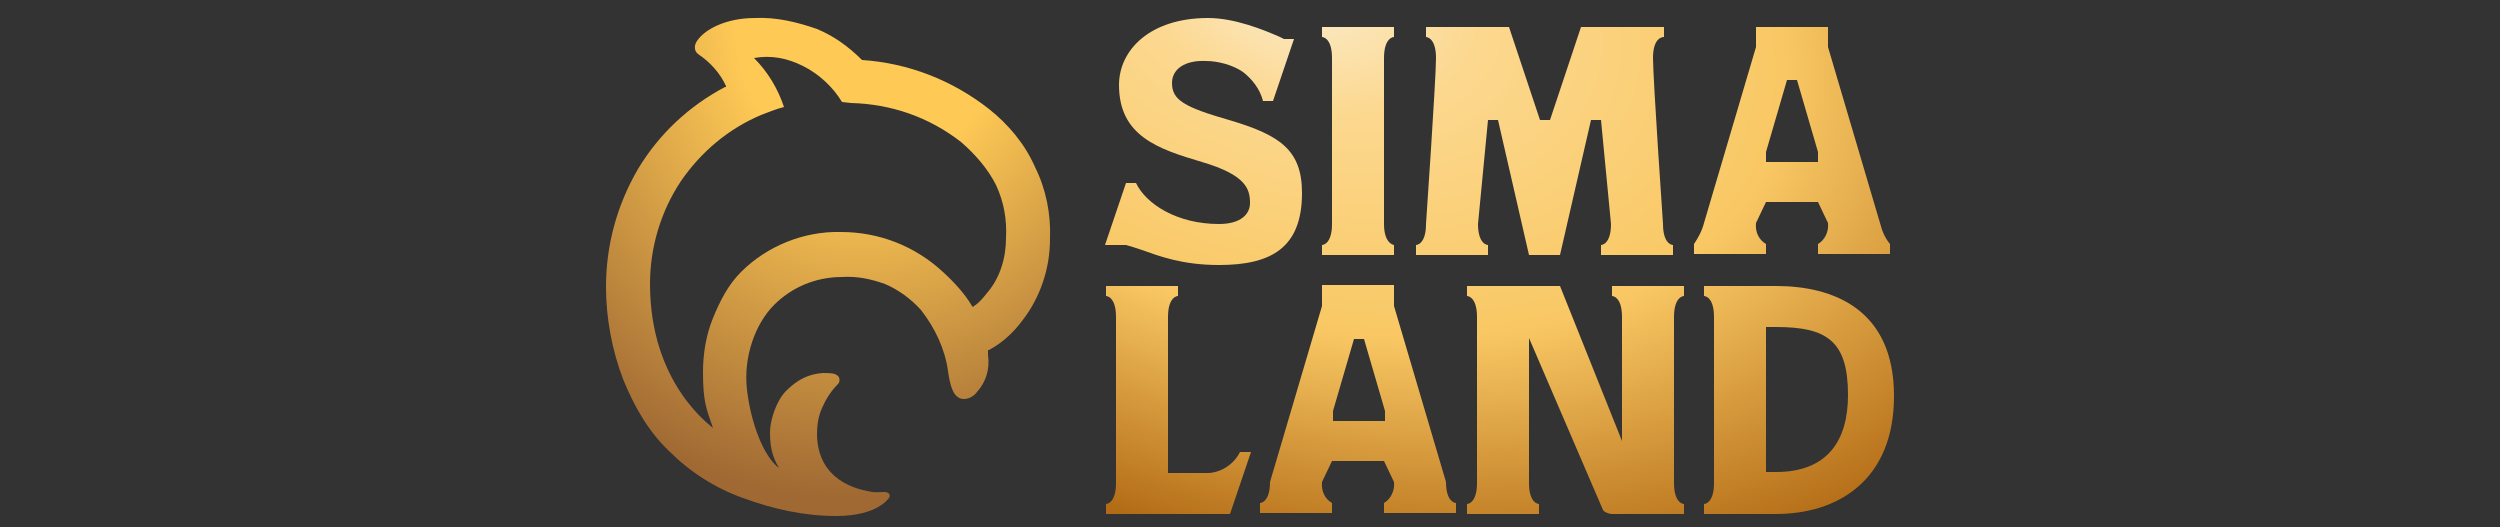
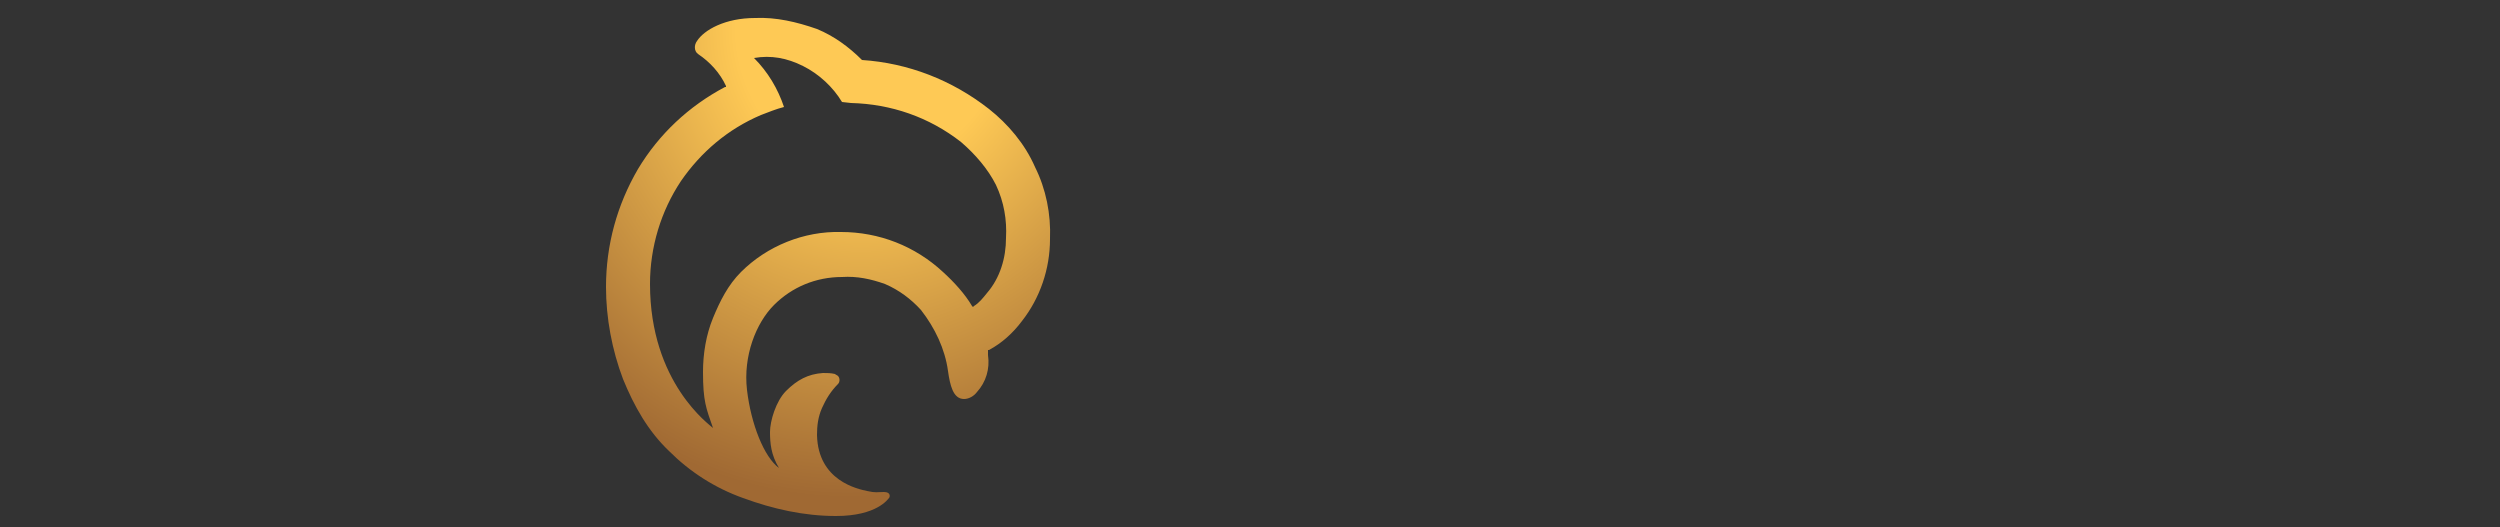
<svg xmlns="http://www.w3.org/2000/svg" xmlns:xlink="http://www.w3.org/1999/xlink" version="1.1" id="Слой_1" x="0px" y="0px" width="250px" height="52.7px" viewBox="0 0 250 52.7" style="enable-background:new 0 0 250 52.7;" xml:space="preserve">
  <rect x="0" y="0" width="250" height="52.7" fill="#333333" stroke="none" />
  <style type="text/css">
	.st0{display:none;}
	.st1{display:inline;}
	.st2{fill:#FDC300;}
	.st3{fill:#21282B;}
	.st4{fill:#BF8900;}
	.st5{fill:#815F00;}
	.st6{display:none;fill-rule:evenodd;clip-rule:evenodd;fill:#D60000;}
	.st7{display:inline;fill-rule:evenodd;clip-rule:evenodd;fill:#FEFEFE;}
	.st8{display:inline;fill-rule:evenodd;clip-rule:evenodd;}
	.st9{display:inline;fill-rule:evenodd;clip-rule:evenodd;fill:#F6A708;}
	.st10{clip-path:url(#SVGID_00000178206109669934690180000002310169610610505601_);}
	.st11{fill:url(#SVGID_00000064316076344147399730000000895198474057679247_);}
	.st12{fill-rule:evenodd;clip-rule:evenodd;fill:url(#SVGID_00000107561072348753439080000007287941181972824219_);}
</style>
  <g class="st0">
    <g class="st1">
      <path class="st2" d="M117.4,32.2h-9.7l6.4,6.3h3.3c0.9,0,1.7,0.7,1.7,1.7c0,0.9-0.7,1.7-1.7,1.7h-3.3v-3.3h-6.3v12.7h6.3v-3h3.3    c4.4,0,8-3.6,8-8C125.4,35.8,121.9,32.2,117.4,32.2z M137.4,31.8c-5.6,0-10.2,4.6-10.2,10.2c0,5.6,4.6,10.2,10.2,10.2    c5.6,0,10.2-4.6,10.2-10.2C147.6,36.4,143,31.8,137.4,31.8z M137.4,46c-2.2,0-3.9-1.8-3.9-3.9c0-2.1,1.7-3.9,3.9-3.9    c2.2,0,3.9,1.8,3.9,3.9C141.3,44.2,139.5,46,137.4,46z M104.5,32.2v19h-6.3V37.6h-6.5v13.7h-6.3v-19H104.5z" />
      <path class="st3" d="M196.4,7.8V27h-6.6v-7.2h-6.3V27h-6.6V7.8h6.6v6.6h6.3V7.8H196.4z M89.2,7.8l-0.3,7.6c0,1.2-0.1,2.3-0.2,3.3    c-0.1,0.9-0.3,1.7-0.7,2.3c-0.4,0.7-1.1,0.9-2,0.7l-0.6-0.1V27l0.2,0c0.5,0.1,1,0.2,1.5,0.3c0.5,0.1,0.9,0.1,1.3,0.1    c1.3,0,2.4-0.3,3.3-0.9c0.8-0.6,1.5-1.3,2-2.4c0.5-1.1,0.8-2.4,1-3.9c0.2-1.5,0.3-3.2,0.4-5l0.1-2h3.9V27h6.7V7.8H89.2z M115,21.8    v-2.2h8.9v-4.7H115V13h10V7.8h-16.7V27h17v-5.2H115z M145.9,7.8l-5.7,6.4l-5.7-6.4h-7V27h6.6v-9.1h0l0,0l6,5.9l6.1-6l0,0V18l0,9    h6.6V7.8H145.9z M198.6,16.9V27h6.3V16.9c0-1.8,1.5-3.2,3.2-3.2c1.8,0,3.2,1.4,3.2,3.2v3.8H205l6.3,6.4h6.5V16.9    c0-5.3-4.3-9.6-9.6-9.6C202.9,7.3,198.6,11.6,198.6,16.9z M164.7,7.3c-5.3,0-9.6,4.3-9.6,9.6V27h6.5l6.3-6.4h-6.4v-3.8    c0-1.8,1.4-3.2,3.2-3.2c1.8,0,3.2,1.4,3.2,3.2V27h6.3V16.9C174.2,11.6,169.9,7.3,164.7,7.3z" />
      <g>
-         <path class="st4" d="M65.3,10.2L55.5,20l9.1,9v11.3H46.3v12h32.3v-29L65.3,10.2z" />
        <path class="st2" d="M55.5,0.4L32.3,23.3v29h14v-12V29l9.1-9l9.9-9.8L55.5,0.4z" />
-         <path class="st5" d="M55.5,20l9.9-9.8l-8.1,11.6L55.5,20z" />
-         <path class="st5" d="M46.3,40.2v12l2.6-12H46.3z" />
      </g>
    </g>
  </g>
  <path class="st6" d="M84.8,52.3h80.5c6.4,0,11.6-5.2,11.6-11.6V12c0-6.4-5.2-11.6-11.6-11.6H84.8c-6.4,0-11.6,5.2-11.6,11.6v28.7  C73.1,47.1,78.3,52.3,84.8,52.3z M153,40.6v-6h1.7v2.1h1.3c0.5,0,1.2,0.2,1.6,0.6c0.3,0.3,0.5,0.7,0.5,1.3c0,0.8-0.3,1.3-0.6,1.5  c-0.4,0.4-0.9,0.4-1.4,0.4L153,40.6L153,40.6z M84.8,40.6v-6h1.7v3.7l2.8-3.7h1.7v6h-1.7v-3.7l-2.8,3.7H84.8L84.8,40.6z M94.1,40.6  h-1.7v-6h1.7v2.1h2.4v-2.1h1.7v6h-1.7v-2.4h-2.4L94.1,40.6L94.1,40.6z M102.4,34.4c0.6,0,1.1,0.1,1.6,0.4h0v1.7  c-0.4-0.3-0.8-0.5-1.4-0.5c-1.1,0-1.7,0.8-1.7,1.7c0,1,0.7,1.7,1.8,1.7c0.4,0,0.9-0.1,1.3-0.5v1.7c-0.3,0.2-0.9,0.4-1.6,0.4  c-0.9,0-1.8-0.4-2.3-0.9c-0.5-0.4-1-1.2-1-2.3c0-1.1,0.4-1.9,1-2.5C101,34.5,101.8,34.4,102.4,34.4L102.4,34.4z M110,34.6V36h-1.7  v4.6h-1.7V36h-1.7v-1.4L110,34.6L110,34.6z M114.5,40.8c-0.4,0-1.3-0.1-1.9-1v4h-1.7v-9.2h1.7v0.8c0.3-0.4,0.8-1,2-1  c0.5,0,1.4,0.1,2.1,0.8c0.4,0.4,0.9,1.2,0.9,2.4c0,1.4-0.6,2.1-0.9,2.4C116.1,40.5,115.4,40.8,114.5,40.8z M115.2,36.3  c-0.3-0.3-0.8-0.4-1.2-0.4c-0.4,0-0.8,0.1-1.1,0.4c-0.4,0.3-0.6,0.7-0.6,1.3c0,0.6,0.2,1,0.6,1.3c0.2,0.2,0.6,0.4,1.1,0.4  c0.6,0,0.9-0.2,1.1-0.4c0.4-0.3,0.5-0.8,0.5-1.3C115.7,37.1,115.5,36.6,115.2,36.3z M119.9,43.8H118l2.2-4.1l-2.9-5.1h2l1.9,3.4  l1.7-3.4h1.9L119.9,43.8L119.9,43.8z M126.2,40.6h-1.7l1.1-6h1.3l1.7,3.5l1.7-3.5h1.3l1.1,6h-1.7l-0.5-3.3l-1.5,3.3h-0.6l-1.5-3.3  L126.2,40.6z M136.3,39.5c0.6,0,1.1-0.3,1.4-0.8l1.6,0.3c-0.2,0.4-0.9,1.9-3,1.9c-1,0-1.7-0.3-2.3-0.9c-0.7-0.6-0.9-1.4-0.9-2.4  c0-1.2,0.5-1.9,0.9-2.4c0.7-0.7,1.5-0.8,2.3-0.8c1.2,0,1.9,0.5,2.4,1c0.6,0.8,0.7,1.7,0.7,2.4v0.1h-4.5c0,0.4,0.1,0.8,0.3,1  C135.3,39.1,135.6,39.5,136.3,39.5L136.3,39.5z M136.3,35.6c-0.6,0-1.3,0.4-1.4,1.2h2.9C137.6,36,136.9,35.6,136.3,35.6z   M142.1,40.6h-1.7v-6h1.7v2.1h2.4v-2.1h1.7v6h-1.7v-2.4h-2.4V40.6z M152.1,34.6V36h-1.7v4.6h-1.7V36H147v-1.4H152.1z M154.7,38.1  v1.2h0.8c0.2,0,0.4,0,0.6-0.2c0.1-0.1,0.2-0.3,0.2-0.5c0-0.2-0.1-0.4-0.2-0.4c-0.2-0.1-0.4-0.1-0.6-0.1  C155.5,38.1,154.7,38.1,154.7,38.1z M158.7,40.6v-6h1.7v6H158.7L158.7,40.6z M159.5,29.1c3.2,0,5.8-2.5,5.9-5.7s-2.5-5.8-5.7-5.9  c0,0-0.1,0-0.1,0c-3.2,0-5.8,2.7-5.7,5.9C153.8,26.6,156.3,29.1,159.5,29.1L159.5,29.1z M160.4,26.5h1.1l2.7-5.2h-1.1l-0.9,1.9  l-1.1-1.9H160l1.6,2.9C161.7,24.2,160.4,26.5,160.4,26.5z M154.5,24.2c0,0.3,0.3,0.6,0.6,0.6c0.3,0,0.6-0.3,0.6-0.6c0,0,0,0,0,0  c0-0.3-0.3-0.6-0.6-0.6c0,0,0,0,0,0C154.8,23.6,154.5,23.9,154.5,24.2C154.5,24.2,154.5,24.2,154.5,24.2L154.5,24.2z M157.4,24.3  L157.4,24.3l0,2.2h-1v-5.2h1v0.4c0.2-0.2,0.5-0.6,1.1-0.6c0.3,0,0.8,0.1,1.2,0.5c0.3,0.3,0.5,0.7,0.5,1.4c0,0.8-0.3,1.2-0.5,1.4  c-0.3,0.2-0.7,0.4-1.2,0.4C158.2,24.9,157.8,24.8,157.4,24.3L157.4,24.3L157.4,24.3z M158.2,22.1c0.2,0,0.5,0.1,0.7,0.2  c0.2,0.2,0.3,0.5,0.3,0.7c0,0.3-0.1,0.5-0.3,0.7c-0.2,0.2-0.4,0.3-0.6,0.2c-0.3,0-0.5-0.1-0.6-0.2c-0.2-0.2-0.3-0.5-0.3-0.7  c0-0.3,0.1-0.5,0.3-0.7C157.8,22.2,158,22.1,158.2,22.1L158.2,22.1z M106.1,21.2v-3c-0.9-0.4-1.8-0.7-2.9-0.7  c-1.1,0-2.6,0.2-3.9,1.4c-1.1,1-1.9,2.5-1.9,4.4c0,2,0.9,3.4,1.7,4.2c1,0.9,2.5,1.6,4.2,1.6c1,0,1.9-0.2,2.8-0.7v-3  c-0.8,0.8-1.7,1-2.4,1c-1.8,0-3.2-1.3-3.2-3.1c0-1.6,1-3.1,3.1-3.1C104.6,20.2,105.4,20.6,106.1,21.2z M94.6,27.4  c1.2-1,1.4-2.4,1.4-3.4c0-0.9-0.2-2.2-1.2-3.1c-0.4-0.4-1.1-0.9-2.2-1.1c0.5-0.3,1.9-1.1,1.9-3.3c0-1.4-0.6-2.7-1.6-3.5  C91.6,12,89.8,12,88.9,12h-4.1v16.7h5.6C91.8,28.8,93.4,28.5,94.6,27.4L94.6,27.4z M88.9,19H88v-4.3h1c1.3,0,2.5,0.6,2.5,2.1  C91.5,18.9,89.4,19,88.9,19z M91.5,21.8c1.1,0.5,1.2,1.4,1.2,1.9c0,0.7-0.2,1.5-1,1.9c-0.7,0.4-1.6,0.5-2.2,0.5H88v-4.6h1.2  C89.9,21.5,90.8,21.5,91.5,21.8z M110.8,23.8h8.1v-0.3c0-1.2-0.2-2.9-1.3-4.3c-0.8-0.9-2-1.8-4.2-1.8c-1.3,0-2.8,0.3-4.1,1.5  c-0.8,0.8-1.7,2.1-1.7,4.3c0,1.7,0.5,3.1,1.7,4.2c1.1,1,2.4,1.5,4.2,1.5c3.8,0,5-2.6,5.3-3.4l-2.8-0.5c-0.5,0.9-1.4,1.4-2.5,1.4  c-1.2,0-1.9-0.6-2.2-1C111,25.2,110.8,24.5,110.8,23.8z M113.5,19.7c1.1,0,2.3,0.7,2.6,2.2h-5.1C111.2,20.4,112.3,19.7,113.5,19.7z" />
  <g id="surface1" class="st0">
    <path class="st7" d="M42.3,8l6.1,10.9l1.7,4.8l-1.3,10.4c0,0-2.3,7.9-2.5,7.9s-10.1,2.7-10.1,2.7l-8.8-2.2l-6.6-3.5l-0.6-13.4   l10.1,1.2l6-11.6L40.8,8H42.3z" />
    <path class="st8" d="M29.4,2.2c1.2,0.1,3.9,0.2,4.7,0.2c0.8,0,2,0.1,3.1,0.1c0.5,0,4.9,0.1,6.2,0.5c1.3,0.4,2.3,1.6,2.5,2.1   c1.9,3,4.3,7.8,5.8,11c0.7,1.4,2.8,5.3,4.6,6.7c2.9,2.3-0.6,3.7-2.3,4c-0.7,0.1-2.2,0.4-3.3,0.3c-1.1,3.1-0.9,9.4-1.9,12.3   c-0.4,1,3.7,0.9,0.7,2.1c-3,1.2-5.6,3-10,4.8c0,0-2.2,0.7-2.7,0.7c-0.6,0-3.9-1.7-5-1.6c-0.9,0.2,1.3,5.3-1.8,5.3   c-2,0-4.1,0.2-3.7-3.2c0.3-1.1-0.2-3.1-0.3-3.6c-0.1-0.5,0.2-0.6-0.6-1c-1.5-1-3.9-1.5-5.9-2c-1.4-0.6-2.9-0.2-2.2-1.2   c1.3-1.7,1.8-0.3,1.9-3c0.1-1.4,0.7-8.6-0.3-9.7c-3.6-3.8-12.2,1.2-7.2-5c0.5-0.6,2.6-2.8,3-3.1c1.2-1.2,4.7-6.4,7.4-10.7   c1.8-2.8,3.2-5.5,3.8-5.6C26.9,2.1,27.5,2.2,29.4,2.2z M30.5,3.7C31.8,3.8,34.3,4,34.3,4s2.5-0.1,2.7-0.1c0.2,0,2.7,0,2.8,0   c0.2,0,3.1,0,3.7,0.4c2.4,2.3,7.9,16.6,10.4,19c0.5,0.7-0.4,0.9-0.8,0.9c-0.3,0-0.9-1.5-0.9-1.5c-0.1-0.1-6.6-11.4-7.3-13   c-0.3-0.7-1-2.4-1.4-2.8c-0.4-0.6-0.6-1.4-1.4-1.4C39.3,5,32.3,22.9,29.8,24.6c-0.7,0.5-1.8,0.8-2.4,0.8c-0.7-0.2-3.1-0.8-3.5-1   c-2.4-0.9-7.4-1.3-8.6-2.2c-1.1-0.8,6.9-6.6,6.2-9.3c2.9-2.1,5.4-9.2,5.4-9.2C27.2,3.5,29.3,3.7,30.5,3.7z M42.3,10.7   c2.1,6.2,7.4,12.4,7.1,13.4c-0.9,4-1,10.9-2.2,13.7c-0.4,0.9-7.6,5.4-8.7,5.4c-0.4,0-2.4,0.3-2.7-0.5c-0.9-2-1-3.2-1.7-3.4   c-2.4-0.9,0.5,3.8-2.2,2.9C31.1,42,21.8,40.4,21.8,37c0-2.8,0-5-0.2-8c-0.1-2.2,0.6-2.4,1.9-2.3c1.1,0,2.6,0.3,4.1,0.8   c2.1,0.7,2.8,0.6,3.1,0.6c0.3,0,0.9-0.9,1-1.7c0.2-0.8,4.8-11.2,7.9-15.5C41.1,8.7,41.4,8.1,42.3,10.7z M39.4,35.1   c-1-3.2-0.9-6.4,1-7.2c1.6-0.7,3.7-0.5,4.4,0.8c1.1,1.8,0.5,4.1-0.7,5.8C42.7,36.4,40.1,36.4,39.4,35.1z" />
    <path class="st9" d="M27.4,3.5c-1.1,0.2-0.9,1-1.2,1.3c-1.5,3.1-3.4,5.7-5.4,8.4c-1.1,1.7-5.1,7.1-5.5,7.9   c-0.2,0.6-0.7,0.6-0.2,0.9c0.8,0.6,9.9,2.6,12.1,3.2c0.7,0.1,2.4-0.1,3-0.8c0.9-0.9,3.3-5.9,4.1-7.7c1.1-2.3,5.7-11.7,7.8-11.4   c0.3,0.1,0.8,0.8,1.2,1.4c0.4,0.5,1.1,2.2,1.4,2.8c2,4.4,4.8,9,6.9,13.2c0.3,0.6-0.7,1.4-0.5,2c0,0,1,0.3,1.4,0.3   c0.4,0,2.4-1,2-1.7C51.4,19.3,46.2,7,43.5,4.3c-0.6-0.4-3.5-0.4-3.7-0.4H37c-0.2,0-2.7,0.1-2.7,0.1s-3.4-0.2-3.8-0.3   C30.2,3.7,28.5,3.5,27.4,3.5z" />
    <path class="st8" d="M55.3,29.8c-1,0.5-2.1,1.1-3.1,1.5c-0.1,0.1,2.7,0.8,3.1,2c1.3,3.5,6.2,4.2,8.6,5.4c3.3,1.9,2.8,1.7,0.7-1.4   c-0.9-1.3-0.8-2.9-0.8-4.8c0-2.3,4-0.6,3.9-2.4c0-0.2-1.4-0.8-1.5-0.8c-0.3,0,6.2-3.7,2.9-3.6c-3.9,0.1-1.6,1.2,0.1-3.4   c1.1-3.1-5.2,1.6-6.1,2.6c-1.5,1.5-1,2.3-1.7,3.9C59.9,32.6,61,28.8,55.3,29.8z" />
-     <path class="st8" d="M88.7,17.8H91l-0.2,0.3c-0.1,0.4-0.3,0.6-0.4,0.9c-0.2,0.2-0.3,0.4-0.4,0.6c-0.2,0.2-0.3,0.3-0.4,0.5   c-0.2,0.2-0.3,0.3-0.5,0.5c-0.7,0.7-1.4,1.1-2.3,1.4c-0.7,0.3-1.7,0.5-2.6,0.5c-0.7,0-1.3-0.1-1.9-0.2c-0.6-0.2-1.2-0.5-1.8-0.8   c-0.5-0.3-1-0.7-1.4-1c-0.5-0.5-0.8-0.9-1.1-1.4c-0.4-0.6-0.6-1.1-0.8-1.7c-0.2-0.7-0.3-1.2-0.3-1.9c0-0.6,0.1-1.2,0.3-1.8   c0.2-0.6,0.4-1.1,0.8-1.7c0.3-0.6,0.7-1,1.1-1.4c0.4-0.5,0.9-0.9,1.4-1.1c0.6-0.3,1.1-0.6,1.8-0.7c0.6-0.2,1.2-0.3,1.9-0.3   c2,0,3.8,0.8,5.2,2.2c0.2,0.3,0.5,0.6,0.8,0.9c0.2,0.4,0.4,0.8,0.6,1.2l0.2,0.4h-2.4L88.5,13c-0.2-0.3-0.4-0.6-0.5-0.8   c-0.2-0.2-0.4-0.4-0.6-0.6c-0.5-0.4-0.9-0.7-1.5-0.9c-0.5-0.2-1-0.3-1.7-0.3c-0.4,0-0.8,0-1.2,0.2c-0.5,0.1-0.8,0.2-1.2,0.5   c-0.4,0.2-0.7,0.5-1,0.8c-0.3,0.3-0.6,0.6-0.8,0.9c-0.3,0.4-0.4,0.8-0.5,1.1c-0.2,0.5-0.2,0.9-0.2,1.3c0,0.5,0,0.9,0.2,1.3   c0.1,0.4,0.2,0.8,0.5,1.1c0.2,0.4,0.5,0.7,0.8,0.9c0.3,0.4,0.7,0.6,1,0.8c0.4,0.2,0.8,0.3,1.1,0.5c0.5,0.1,0.8,0.1,1.3,0.1   c0.5,0,0.8,0,1.2-0.1c0.4-0.1,0.8-0.2,1.1-0.4c0.2-0.1,0.3-0.2,0.5-0.4c0.2-0.1,0.4-0.2,0.5-0.3c0.1-0.1,0.3-0.3,0.5-0.5   c0.1-0.2,0.3-0.5,0.5-0.7L88.7,17.8L88.7,17.8z M95.3,21.8V10.7h-3V8.6h8.3v2.1h-3V22h-2.3V21.8z M102.8,8.6h1.9v1.8l0.1-0.1   c0.2-0.2,0.3-0.4,0.5-0.5c0.7-0.5,1.3-0.8,2-1.1c0.8-0.2,1.5-0.4,2.4-0.4c0.5,0,1,0.1,1.5,0.2c0.5,0.1,0.9,0.3,1.4,0.5   c0.5,0.3,0.9,0.6,1.3,0.8c0.5,0.3,0.8,0.7,1.2,1.1c0.5,0.6,0.8,1.2,1.1,2c0.3,0.8,0.4,1.5,0.4,2.4c0,0.7,0,1.3-0.2,1.9   c-0.2,0.6-0.4,1.1-0.8,1.7c-0.3,0.5-0.7,0.9-1.1,1.4c-0.4,0.4-0.9,0.8-1.4,1c-0.6,0.3-1.1,0.6-1.8,0.7c-0.6,0.2-1.1,0.3-1.8,0.3   c-0.8,0-1.6-0.1-2.4-0.4c-0.7-0.3-1.3-0.7-1.9-1.1c-0.1-0.2-0.3-0.4-0.5-0.6v6.3h-2.3v-18H102.8z M109.4,20.2c0.4,0,0.7,0,1-0.1   c0.3-0.1,0.7-0.2,0.9-0.3c0.3-0.1,0.6-0.3,0.8-0.5c0.2-0.2,0.5-0.4,0.7-0.6c0.3-0.2,0.5-0.5,0.7-0.7c0.1-0.3,0.3-0.6,0.4-0.9   c0.1-0.3,0.2-0.6,0.3-0.8c0.1-0.3,0.1-0.7,0.1-1c0-0.4-0.1-0.9-0.2-1.2c-0.1-0.4-0.3-0.8-0.5-1.1c-0.2-0.4-0.5-0.8-0.8-1   c-0.3-0.3-0.7-0.6-1-0.8c-0.4-0.2-0.7-0.4-1.1-0.5c-0.4-0.2-0.8-0.2-1.3-0.2c-0.4,0-0.8,0-1.2,0.2c-0.5,0.1-0.8,0.2-1.2,0.5   c-0.4,0.2-0.7,0.4-1,0.8c-0.3,0.3-0.5,0.6-0.8,0.9c-0.2,0.4-0.4,0.8-0.5,1.1c-0.1,0.5-0.1,0.9-0.1,1.3c0,0.5,0,0.9,0.1,1.3   c0.1,0.4,0.3,0.8,0.5,1.1c0.3,0.4,0.5,0.7,0.8,0.9c0.3,0.3,0.7,0.6,1,0.8c0.3,0.3,0.7,0.4,1.1,0.6   C108.5,20.2,108.9,20.2,109.4,20.2L109.4,20.2z M125.5,8.3c0.7,0,1.2,0.1,1.8,0.3c0.7,0.1,1.2,0.4,1.7,0.7c0.6,0.3,1,0.7,1.5,1.1   c0.4,0.4,0.8,0.9,1.1,1.4c0.3,0.6,0.6,1.1,0.7,1.7c0.2,0.6,0.3,1.1,0.3,1.8c0,0.6-0.1,1.2-0.3,1.8c-0.1,0.6-0.4,1.1-0.7,1.7   c-0.3,0.5-0.7,1-1.1,1.4c-0.4,0.5-0.8,0.8-1.4,1.1c-0.6,0.3-1.1,0.6-1.7,0.7c-0.6,0.2-1.1,0.3-1.8,0.3c-0.6,0-1.2-0.1-1.8-0.3   c-0.6-0.1-1.1-0.4-1.6-0.7c-0.6-0.3-1-0.7-1.5-1.1c-0.4-0.4-0.8-0.8-1.1-1.4c-0.3-0.5-0.5-1-0.7-1.6c-0.2-0.6-0.3-1.2-0.3-1.8   c0-0.7,0.1-1.2,0.3-1.8c0.1-0.7,0.4-1.2,0.7-1.7c0.4-0.6,0.7-1,1.1-1.5c0.4-0.4,0.8-0.8,1.4-1.1c0.5-0.3,1-0.6,1.6-0.7   C124.3,8.4,124.9,8.3,125.5,8.3z M125.6,10.5c-0.4,0-0.8,0.1-1.2,0.2c-0.5,0.1-0.8,0.3-1.1,0.5c-0.4,0.3-0.8,0.5-1,0.8   c-0.3,0.3-0.5,0.7-0.8,1c-0.2,0.4-0.3,0.8-0.5,1.1c-0.1,0.4-0.1,0.9-0.1,1.3c0,0.4,0,0.8,0.1,1.2c0.2,0.4,0.3,0.8,0.6,1.1   c0.2,0.4,0.5,0.8,0.8,1c0.3,0.3,0.6,0.5,0.9,0.8c0.4,0.2,0.7,0.3,1.1,0.5c0.5,0.1,0.8,0.1,1.3,0.1c0.4,0,0.8,0,1.2-0.1   c0.4-0.2,0.8-0.3,1.1-0.6c0.4-0.2,0.7-0.5,0.9-0.8c0.3-0.3,0.6-0.6,0.7-0.9c0.2-0.4,0.4-0.8,0.5-1.2c0.1-0.4,0.1-0.8,0.1-1.3   c0-0.4,0-0.9-0.1-1.2c-0.1-0.4-0.3-0.8-0.5-1.1c-0.3-0.4-0.5-0.7-0.7-0.9c-0.3-0.3-0.7-0.6-0.9-0.8c-0.4-0.3-0.8-0.4-1.1-0.5   C126.5,10.5,126.1,10.5,125.6,10.5L125.6,10.5z M137.3,18.8l7-10.1V8.6h2.2V22h-2.3V11.8L137.3,22l-0.1,0.1h-2.1V8.6h2.2V18.8z    M151.5,21.8V10.7h-3V8.6h8.2v2.1h-3V22h-2.2V21.8z M171.7,16.1h-11.3c0,0.2,0,0.5,0.1,0.7c0.1,0.2,0.1,0.5,0.2,0.7   c0.2,0.3,0.3,0.5,0.5,0.8c0.2,0.2,0.4,0.5,0.6,0.7c0.3,0.2,0.5,0.4,0.8,0.6c0.3,0.2,0.6,0.3,0.8,0.5c0.3,0.1,0.6,0.2,0.8,0.2   c0.3,0.1,0.7,0.1,0.9,0.1c1.3,0,2.4-0.5,3.5-1.3c0.1-0.2,0.3-0.4,0.5-0.7c0.1-0.2,0.3-0.4,0.4-0.7l0.1-0.2h2.3l-0.2,0.4   c-0.1,0.4-0.3,0.7-0.5,0.9c-0.1,0.3-0.3,0.6-0.4,0.8c-0.2,0.2-0.3,0.4-0.5,0.6c-0.2,0.2-0.5,0.5-0.7,0.7c-0.3,0.3-0.7,0.5-1,0.7   c-0.4,0.3-0.7,0.5-1.1,0.6c-0.4,0.2-0.8,0.3-1.2,0.4c-0.5,0.1-0.8,0.1-1.3,0.1c-0.6,0-1.2-0.1-1.8-0.2c-0.6-0.2-1.1-0.5-1.6-0.8   c-0.6-0.3-1-0.7-1.5-1c-0.4-0.5-0.7-0.9-1-1.5c-0.3-0.5-0.6-1-0.7-1.6c-0.1-0.7-0.2-1.2-0.2-1.9c0-0.6,0.1-1.2,0.2-1.8   c0.2-0.6,0.5-1.1,0.7-1.7c0.3-0.6,0.7-1,1-1.4c0.5-0.5,0.9-0.8,1.5-1.1c0.5-0.3,1-0.6,1.6-0.7c0.6-0.2,1.2-0.3,1.8-0.3   c0.6,0,1,0.1,1.6,0.2c0.5,0.1,0.9,0.3,1.4,0.5c0.5,0.3,0.9,0.6,1.3,0.8c0.4,0.3,0.8,0.7,1.1,1.1c0.3,0.4,0.6,0.8,0.8,1.2   c0.2,0.5,0.4,0.9,0.6,1.4c0,0.2,0,0.5,0.1,0.8c0,0.4,0,0.9,0.1,1.3v0.3H171.7z M160.5,14h9.1c-0.1-0.3-0.1-0.5-0.2-0.7   c-0.2-0.4-0.4-0.7-0.6-0.9c-0.3-0.3-0.5-0.6-0.8-0.9c-0.3-0.2-0.7-0.4-0.9-0.6c-0.4-0.2-0.7-0.3-1-0.4c-0.4-0.1-0.7-0.1-1.1-0.1   c-0.4,0-0.7,0-1,0.1c-0.4,0.1-0.7,0.2-1,0.4c-0.3,0.1-0.6,0.3-0.8,0.6c-0.3,0.2-0.6,0.5-0.8,0.8c-0.3,0.3-0.5,0.6-0.6,0.9   C160.6,13.4,160.5,13.7,160.5,14z M180.2,8.5l4.7,13.1L185,22h-2.4v-0.2l-3.6-9.9l-3.6,9.9l-0.1,0.2h-2.4l0.2-0.4l4.8-13.1V8.4h2.2   L180.2,8.5z M186.4,21.8V8.6h2.3v4.9h1.8c0.7,0,1.3,0,1.9,0.1c0.5,0,0.9,0.2,1.3,0.3c0.2,0.1,0.4,0.3,0.6,0.4   c0.2,0.2,0.4,0.3,0.6,0.5c0.2,0.2,0.3,0.5,0.5,0.7c0.1,0.2,0.2,0.5,0.3,0.7c0.1,0.3,0.2,0.6,0.2,0.8c0.1,0.3,0.1,0.6,0.1,0.8   c0,1.2-0.4,2.3-1.1,3c-0.2,0.2-0.5,0.4-0.7,0.6c-0.3,0.2-0.6,0.3-0.8,0.4s-0.7,0.2-1.1,0.2c-0.5,0.1-0.9,0.1-1.5,0.1h-4V21.8z    M188.6,15.5V20h1.7c0.4,0,0.7,0,1.1,0c0.2,0,0.3-0.1,0.5-0.1c0.1,0,0.2,0,0.4-0.1c0.2-0.1,0.4-0.2,0.5-0.3   c0.2-0.1,0.3-0.3,0.5-0.4c0.1-0.2,0.2-0.4,0.2-0.7c0.1-0.2,0.1-0.5,0.1-0.7c0-0.7-0.2-1.1-0.5-1.5c-0.1-0.1-0.2-0.2-0.3-0.3   c-0.2-0.1-0.3-0.2-0.5-0.3c-0.2-0.1-0.5-0.1-0.8-0.1c-0.3-0.1-0.8-0.1-1.2-0.1H188.6z M200.2,14.1h6.9V8.6h2.2V22h-2.2v-5.9h-6.9   V22h-2.3V8.6h2.3V14.1z M212.3,21.8V8.6h2.2v4.9h1.9c0.7,0,1.3,0,1.8,0.1c0.6,0,0.9,0.2,1.3,0.3c0.2,0.1,0.5,0.3,0.7,0.4   c0.2,0.2,0.4,0.3,0.6,0.5c0.1,0.2,0.3,0.5,0.4,0.7c0.2,0.2,0.3,0.5,0.4,0.7c0.1,0.3,0.1,0.6,0.2,0.8c0,0.3,0,0.6,0,0.8   c0,1.2-0.4,2.3-1,3c-0.3,0.2-0.5,0.4-0.8,0.6c-0.3,0.2-0.6,0.3-0.9,0.4c-0.3,0.1-0.7,0.2-1.1,0.2c-0.4,0.1-0.8,0.1-1.4,0.1h-4V21.8   z M222.9,21.8V8.6h2.3V22h-2.3V21.8z M214.4,15.5V20h1.8c0.4,0,0.7,0,1,0c0.2,0,0.4-0.1,0.5-0.1s0.3,0,0.4-0.1   c0.2-0.1,0.4-0.2,0.6-0.3c0.2-0.1,0.3-0.3,0.4-0.4c0.1-0.2,0.2-0.4,0.3-0.7c0-0.2,0.1-0.5,0.1-0.7c0-0.7-0.2-1.1-0.5-1.5   c-0.1-0.1-0.2-0.2-0.4-0.3c-0.1-0.1-0.3-0.2-0.5-0.3c-0.2-0.1-0.4-0.1-0.8-0.1c-0.3-0.1-0.7-0.1-1.1-0.1H214.4z M230.5,18.8   l6.9-10.1l0.1-0.1h2.1V22h-2.3V11.8L230.4,22V22h-2.2V8.6h2.3V18.8z M230.5,4.1h1.7v0.2c0.2,0.3,0.5,0.6,0.7,0.7   c0.3,0.2,0.8,0.3,1.2,0.3c0.4,0,0.7-0.1,1.1-0.3c0.3-0.1,0.5-0.4,0.7-0.7l0.1-0.2h2l-0.1,0.4c-0.1,0.3-0.2,0.5-0.3,0.7   c-0.1,0.3-0.3,0.5-0.4,0.6c-0.4,0.5-0.8,0.8-1.3,1c-0.6,0.2-1.1,0.3-1.8,0.3c-0.4,0-0.7,0-1.1-0.1c-0.3,0-0.7-0.2-0.9-0.3   c-0.2-0.1-0.4-0.3-0.7-0.4c-0.2-0.2-0.3-0.4-0.5-0.6c-0.2-0.1-0.3-0.3-0.4-0.6c-0.1-0.2-0.2-0.4-0.3-0.7l-0.1-0.4H230.5z    M87.7,43.8h-9.2v2.9h-2.1v-5h1.3l4.4-11.2v-0.2H84l0.1,0.2l4.4,11.2h1.3v5h-2.1V43.8z M86.1,41.7l-3-7.9l-3,7.9H86.1z M91.8,43.5   V30.4h4.1c0.4,0,0.7,0,0.9,0.1c0.4,0,0.7,0,0.8,0.1c0.3,0,0.5,0.1,0.7,0.2c0.2,0.1,0.4,0.2,0.6,0.3c0.3,0.2,0.6,0.4,0.8,0.6   c0.2,0.3,0.4,0.5,0.5,0.8c0.2,0.3,0.3,0.6,0.3,0.8c0.1,0.3,0.2,0.6,0.2,0.8c0,0.3-0.1,0.6-0.2,0.8c0,0.3-0.2,0.6-0.3,0.9   c-0.2,0.3-0.4,0.5-0.6,0.7c-0.1,0.1-0.2,0.1-0.3,0.2c0.2,0,0.4,0.1,0.5,0.2c0.3,0.3,0.6,0.5,0.8,0.9c0.2,0.3,0.4,0.7,0.5,1   c0.2,0.4,0.2,0.8,0.2,1.1s0,0.7-0.1,0.9c-0.1,0.3-0.2,0.6-0.3,0.8h-0.1c-0.1,0.3-0.3,0.6-0.5,0.8c-0.2,0.3-0.5,0.5-0.8,0.7   c-0.2,0.1-0.5,0.3-0.7,0.4c-0.3,0.1-0.5,0.1-0.8,0.2c-0.3,0.1-0.6,0.1-0.9,0.1c-0.4,0-0.8,0.1-1.3,0.1h-4.1V43.5z M93.9,41.7h2   c0.6,0,0.9,0,1.3-0.1c0.4,0,0.6-0.1,0.8-0.2c0.4-0.2,0.6-0.4,0.8-0.7c0.1-0.3,0.2-0.6,0.2-0.9c0-0.3,0-0.5-0.1-0.7   c0-0.1-0.1-0.3-0.2-0.5c-0.1-0.1-0.3-0.3-0.4-0.4c-0.2-0.1-0.4-0.2-0.6-0.3c-0.2,0-0.5-0.1-0.7-0.1c-0.3,0-0.8-0.1-1.1-0.1h-1.9   V41.7z M93.9,35.9h1.9c0.5,0,0.8,0,1.1-0.1c0.3,0,0.5-0.1,0.7-0.2c0.3-0.1,0.5-0.3,0.6-0.6c0.1-0.2,0.2-0.6,0.2-0.8   c0-0.4-0.1-0.7-0.2-0.8c-0.1-0.3-0.3-0.5-0.6-0.6c-0.1-0.1-0.2-0.1-0.2-0.1c-0.1-0.1-0.2-0.1-0.3-0.1c-0.2-0.1-0.3-0.1-0.6-0.1   c-0.2,0-0.4,0-0.7,0h-2V35.9z M110.3,30.1c0.7,0,1.2,0.1,1.8,0.2c0.6,0.2,1.1,0.5,1.7,0.8c0.6,0.3,1,0.7,1.5,1.1   c0.4,0.4,0.7,0.8,1,1.4c0.4,0.5,0.6,1,0.7,1.6c0.2,0.7,0.3,1.2,0.3,1.8c0,0.7-0.1,1.3-0.3,1.9c-0.2,0.6-0.4,1.1-0.7,1.7   c-0.4,0.5-0.7,0.9-1.1,1.4c-0.5,0.4-0.9,0.8-1.4,1.1c-0.6,0.3-1.1,0.6-1.7,0.7c-0.6,0.2-1.1,0.3-1.8,0.3c-0.6,0-1.2-0.1-1.8-0.3   c-0.6-0.1-1.1-0.4-1.7-0.7c-0.5-0.3-1-0.7-1.4-1.1c-0.5-0.4-0.8-0.9-1.1-1.4c-0.3-0.6-0.6-1-0.7-1.7c-0.2-0.6-0.3-1.1-0.3-1.7   c0-0.7,0.1-1.2,0.3-1.9c0.1-0.6,0.4-1.1,0.7-1.6c0.3-0.6,0.7-1,1.1-1.5c0.4-0.4,0.8-0.8,1.4-1.1c0.5-0.3,1-0.6,1.6-0.7   C109,30.2,109.6,30.1,110.3,30.1z M110.4,32.3c-0.5,0-0.8,0.1-1.2,0.2c-0.5,0.1-0.8,0.3-1.2,0.5c-0.4,0.2-0.7,0.5-0.9,0.8   s-0.6,0.7-0.7,1c-0.2,0.4-0.4,0.8-0.5,1.1c-0.1,0.4-0.1,0.9-0.1,1.3c0,0.4,0,0.8,0.1,1.2c0.1,0.4,0.3,0.8,0.5,1.1   c0.3,0.4,0.5,0.7,0.7,0.9c0.3,0.3,0.7,0.6,1,0.8c0.4,0.3,0.8,0.4,1.1,0.5c0.4,0.1,0.8,0.2,1.2,0.2c0.5,0,0.8-0.1,1.3-0.2   c0.4-0.1,0.8-0.3,1.1-0.5c0.3-0.2,0.7-0.5,0.9-0.8c0.3-0.3,0.5-0.7,0.8-1c0.2-0.4,0.3-0.8,0.4-1.1c0.2-0.5,0.2-0.8,0.2-1.3   s0-0.8-0.2-1.2c-0.1-0.4-0.2-0.8-0.5-1.1c-0.2-0.4-0.4-0.7-0.7-0.9c-0.3-0.4-0.7-0.6-1-0.8c-0.3-0.3-0.7-0.4-1-0.6   C111.3,32.3,110.8,32.3,110.4,32.3L110.4,32.3z M120.1,30.4h1.9v1.8l0.1-0.2c0.2-0.2,0.4-0.3,0.5-0.4c0.7-0.6,1.3-0.9,2.1-1.1   c0.7-0.3,1.5-0.4,2.3-0.4c0.6,0,1,0.1,1.5,0.2c0.5,0.1,0.9,0.3,1.4,0.5c0.5,0.2,0.9,0.5,1.4,0.8c0.4,0.3,0.7,0.7,1.1,1   c0.5,0.7,0.9,1.3,1.1,2.1c0.3,0.7,0.5,1.5,0.5,2.4c0,0.7-0.1,1.2-0.3,1.9c-0.2,0.6-0.4,1.1-0.7,1.6c-0.4,0.6-0.7,1-1.1,1.4   c-0.5,0.5-0.9,0.9-1.5,1.1c-0.6,0.3-1.1,0.6-1.7,0.7c-0.7,0.2-1.2,0.3-1.9,0.3c-0.8,0-1.6-0.2-2.3-0.4c-0.8-0.3-1.4-0.7-1.9-1.1   c-0.2-0.2-0.4-0.4-0.6-0.6v-0.1v6.3h-2.2V30.4H120.1z M126.8,41.9c0.4,0,0.7-0.1,1-0.1c0.3-0.1,0.7-0.2,0.9-0.3   c0.3-0.2,0.6-0.3,0.8-0.5c0.3-0.2,0.5-0.4,0.7-0.6c0.2-0.2,0.4-0.5,0.6-0.7c0.2-0.3,0.3-0.6,0.4-0.9c0.2-0.3,0.3-0.6,0.3-0.8   c0.1-0.4,0.1-0.7,0.1-1s0-0.8-0.1-1.2c-0.2-0.4-0.3-0.9-0.6-1.2c-0.2-0.4-0.5-0.7-0.7-0.9s-0.6-0.6-0.9-0.8   c-0.4-0.3-0.8-0.4-1.2-0.6c-0.4-0.1-0.8-0.1-1.2-0.1c-0.5,0-0.9,0-1.3,0.1c-0.5,0.2-0.8,0.3-1.2,0.5c-0.4,0.3-0.7,0.5-0.9,0.8   c-0.3,0.3-0.6,0.7-0.7,1c-0.3,0.4-0.4,0.8-0.5,1.1c-0.2,0.5-0.2,0.8-0.2,1.3c0,0.5,0,0.8,0.2,1.3c0.1,0.4,0.2,0.8,0.5,1.1   c0.2,0.4,0.4,0.7,0.7,0.9c0.4,0.3,0.7,0.6,1,0.8s0.7,0.4,1.1,0.5C125.9,41.8,126.2,41.9,126.8,41.9L126.8,41.9z" />
  </g>
  <g>
    <defs>
      <rect id="SVGID_1_" x="60.5" y="0.6" width="129" height="51.6" />
    </defs>
    <clipPath id="SVGID_00000102532377892477341880000018386576547251140487_">
      <use xlink:href="#SVGID_1_" style="overflow:visible;" />
    </clipPath>
    <g style="clip-path:url(#SVGID_00000102532377892477341880000018386576547251140487_);">
      <radialGradient id="SVGID_00000110433194040825168550000007967478648367364524_" cx="76.957" cy="45.621" r="1.121" gradientTransform="matrix(-10.606 41.86 36.938 9.359 -781.575 -3646.747)" gradientUnits="userSpaceOnUse">
        <stop offset="0.319" style="stop-color:#FEC955" />
        <stop offset="1" style="stop-color:#A06933" />
      </radialGradient>
      <path style="fill:url(#SVGID_00000110433194040825168550000007967478648367364524_);" d="M105,23.9c0.1-2.5-0.4-5-1.5-7.2    c-1-2.3-2.7-4.3-4.6-5.8c-3.7-2.9-8.1-4.6-12.7-4.9c-1.3-1.3-2.8-2.4-4.5-3.1c-2-0.7-4.1-1.2-6.2-1.1c-3,0-5.1,1.2-5.8,2.3    c-0.3,0.4-0.3,1,0.1,1.3c0,0,0,0,0,0c1.2,0.8,2.2,1.9,2.8,3.2v0.1h-0.1c-3.6,1.9-6.6,4.7-8.7,8.2c-2.1,3.6-3.2,7.6-3.2,11.8    c0,3.1,0.6,6.3,1.7,9.2c1.1,2.7,2.5,5.2,4.6,7.2c2.1,2.1,4.6,3.7,7.4,4.7c3,1.1,6.1,1.8,9.3,1.8c4.1,0,5.2-1.7,5.3-1.8    c0.1-0.1,0.2-0.6-0.5-0.6s-0.8,0.1-1.7-0.1s-4.9-1-5-5.6c0-0.9,0.1-1.8,0.5-2.7c0.4-0.9,0.9-1.7,1.6-2.4c0.2-0.2,0.2-0.6,0-0.8    c-0.1-0.1-0.2-0.1-0.3-0.2c-0.4-0.1-0.8-0.1-1.2-0.1c-1.5,0.1-2.6,0.7-3.7,1.8c-1,1-1.6,3-1.6,4.1c0,1.1,0.1,2.3,0.9,3.6    c-1.5-1.1-2.8-4.4-3.2-7.8c-0.4-3.4,0.9-6.7,2.7-8.5c1.8-1.8,4.2-2.8,6.8-2.8c1.5-0.1,2.9,0.2,4.3,0.7c1.4,0.6,2.6,1.5,3.6,2.6    c1.4,1.8,2.4,3.9,2.7,6.1c0.2,1.4,0.5,2.8,1.6,2.8c0.5,0,1-0.3,1.3-0.7c0.9-1,1.3-2.3,1.1-3.7v-0.5h0.1c1.3-0.7,2.4-1.7,3.3-2.9    C104,29.8,105,26.9,105,23.9 M98.7,29.3c-0.4,0.5-0.8,1-1.3,1.3l-0.1,0.1l-0.1-0.1c-0.7-1.2-1.8-2.4-2.9-3.4    c-2.8-2.6-6.4-4-10.2-4c-3.7-0.1-7.4,1.4-10,4c-1.3,1.3-2.1,2.9-2.8,4.6c-0.7,1.7-1,3.6-1,5.4c0,2.9,0.3,3.6,1,5.6    c-0.3-0.3-6.3-4.5-6.3-14.4c0-3.7,1.1-7.3,3.1-10.3c2-2.9,4.7-5.2,8-6.6c0.8-0.3,1.5-0.6,2.3-0.8c-0.6-1.8-1.6-3.5-3-4.9    c1.7-0.3,3.3,0,4.9,0.8c1.6,0.8,3,2.1,3.9,3.6l0.9,0.1c4,0.1,7.8,1.4,11,3.9c1.4,1.2,2.7,2.7,3.5,4.3c0.8,1.7,1.1,3.5,1,5.3    C100.6,25.8,100,27.8,98.7,29.3" />
      <radialGradient id="SVGID_00000114770354467821843980000008533873898124108427_" cx="76.947" cy="45.868" r="1.121" gradientTransform="matrix(-15.18 48.3 73.892 23.223 -2091.106 -4782.667)" gradientUnits="userSpaceOnUse">
        <stop offset="2.100000e-02" style="stop-color:#FBEAC7" />
        <stop offset="0.208" style="stop-color:#FCD88F" />
        <stop offset="0.573" style="stop-color:#F9C864" />
        <stop offset="1" style="stop-color:#AE6510" />
      </radialGradient>
-       <path style="fill-rule:evenodd;clip-rule:evenodd;fill:url(#SVGID_00000114770354467821843980000008533873898124108427_);" d="    M117.2,8.3c0,1.7,1.2,2.4,5.7,3.7c5.1,1.5,7.3,3,7.3,7.3c0,5.5-3.1,7.2-8.3,7.2c-3.7,0-6-0.9-7.7-1.5c-0.6-0.2-1.2-0.4-1.6-0.5    h-2.1l2.1-6.2h1c1,2.1,4.1,4.1,8.3,4.1c2.2,0,3.1-1,3.1-2.1c0-1.4-0.4-2.8-4.8-4.1c-4.4-1.3-8.3-2.6-8.3-7.7    c0-3.5,3.1-6.7,8.9-6.7c2.7,0,5.6,1.2,7.2,1.9l0.4,0.2h1l-2.1,6.2h-1c-0.3-1.2-1.1-2.2-2-2.9c-1-0.7-2.5-1.1-3.7-1.1    C118.5,6,117.2,6.9,117.2,8.3 M175.6,3.7v1l-5.2,17.6c-0.2,0.8-0.6,1.5-1,2.1v1h7.2v-1c-0.7-0.4-1.1-1.2-1-2.1l1-2.1h5.2l1,2.1    c0.1,0.8-0.3,1.7-1,2.1v1h7.2v-1c-0.5-0.6-0.8-1.3-1-2.1l-5.2-17.6V2.7h-7.2V3.7z M176.6,16.2v-1l2.1-7.2h1l2.1,7.2v1H176.6z     M124,45.2c-0.6,1.2-1.8,2-3.1,2.1h-4.1V31.7c0-2.1,1-2.1,1-2.1v-1h-7.2v1c0,0,1,0,1,2.1v16.6c0,2.1-1,2.1-1,2.1v1H123l2.1-6.2    H124z M132.2,29.6v1l-5.2,17.6c0,2.1-1,2.1-1,2.1v1h7.2v-1c-0.7-0.4-1.1-1.2-1-2.1l1-2.1h5.2l1,2.1c0.1,0.8-0.3,1.7-1,2.1v1h7.2    v-1c0,0-1,0-1-2.1l-5.2-17.6v-2.1h-7.2V29.6z M133.3,42.1v-1l2.1-7.2h1l2.1,7.2v1H133.3z M156,28.6h-9.3v1c0,0,1,0,1,2.1v16.6    c0,2.1-1,2.1-1,2.1v1h7.2v-1c0,0-1,0-1-2.1V33.8l7.4,17.2c0.1,0.2,0.6,0.4,0.9,0.4h7.2v-1c0,0-1,0-1-2.1V31.7c0-2.1,1-2.1,1-2.1    v-1h-7.2v1c0,0,1,0,1,2.1v12.4L156,28.6z M170.4,28.6h7.2c5.7,0,11.8,2.3,11.8,11c0,8.5-5.7,11.8-11.8,11.8h-7.2v-1c0,0,1,0,1-2.1    V31.7c0-2.1-1-2.1-1-2.1V28.6z M176.6,47.2h1c5.2,0,7.2-3.2,7.2-7.7c0-5.4-2.1-6.8-7.2-6.8h-1V47.2z M165.3,5.8    c0,2.1,1,16.6,1,16.6c0,2.1,1,2.1,1,2.1v1h-7.2v-1c0,0,1,0,1-2.1l-1-10.4h-1L156,25.5h-3.1L149.8,12h-1l-1,10.4c0,2.1,1,2.1,1,2.1    v1h-7.2v-1c0,0,1,0,1-2.1c0,0,1-14.5,1-16.6s-1-2.1-1-2.1v-1h8.3l3.1,9.3h1l3.1-9.3h8.3v1C166.3,3.7,165.3,3.7,165.3,5.8     M138.4,22.4V5.8c0-2.1,1-2.1,1-2.1v-1h-7.2v1c0,0,1,0,1,2.1v16.6c0,2.1-1,2.1-1,2.1v1h7.2v-1C139.5,24.5,138.4,24.5,138.4,22.4" />
    </g>
  </g>
</svg>